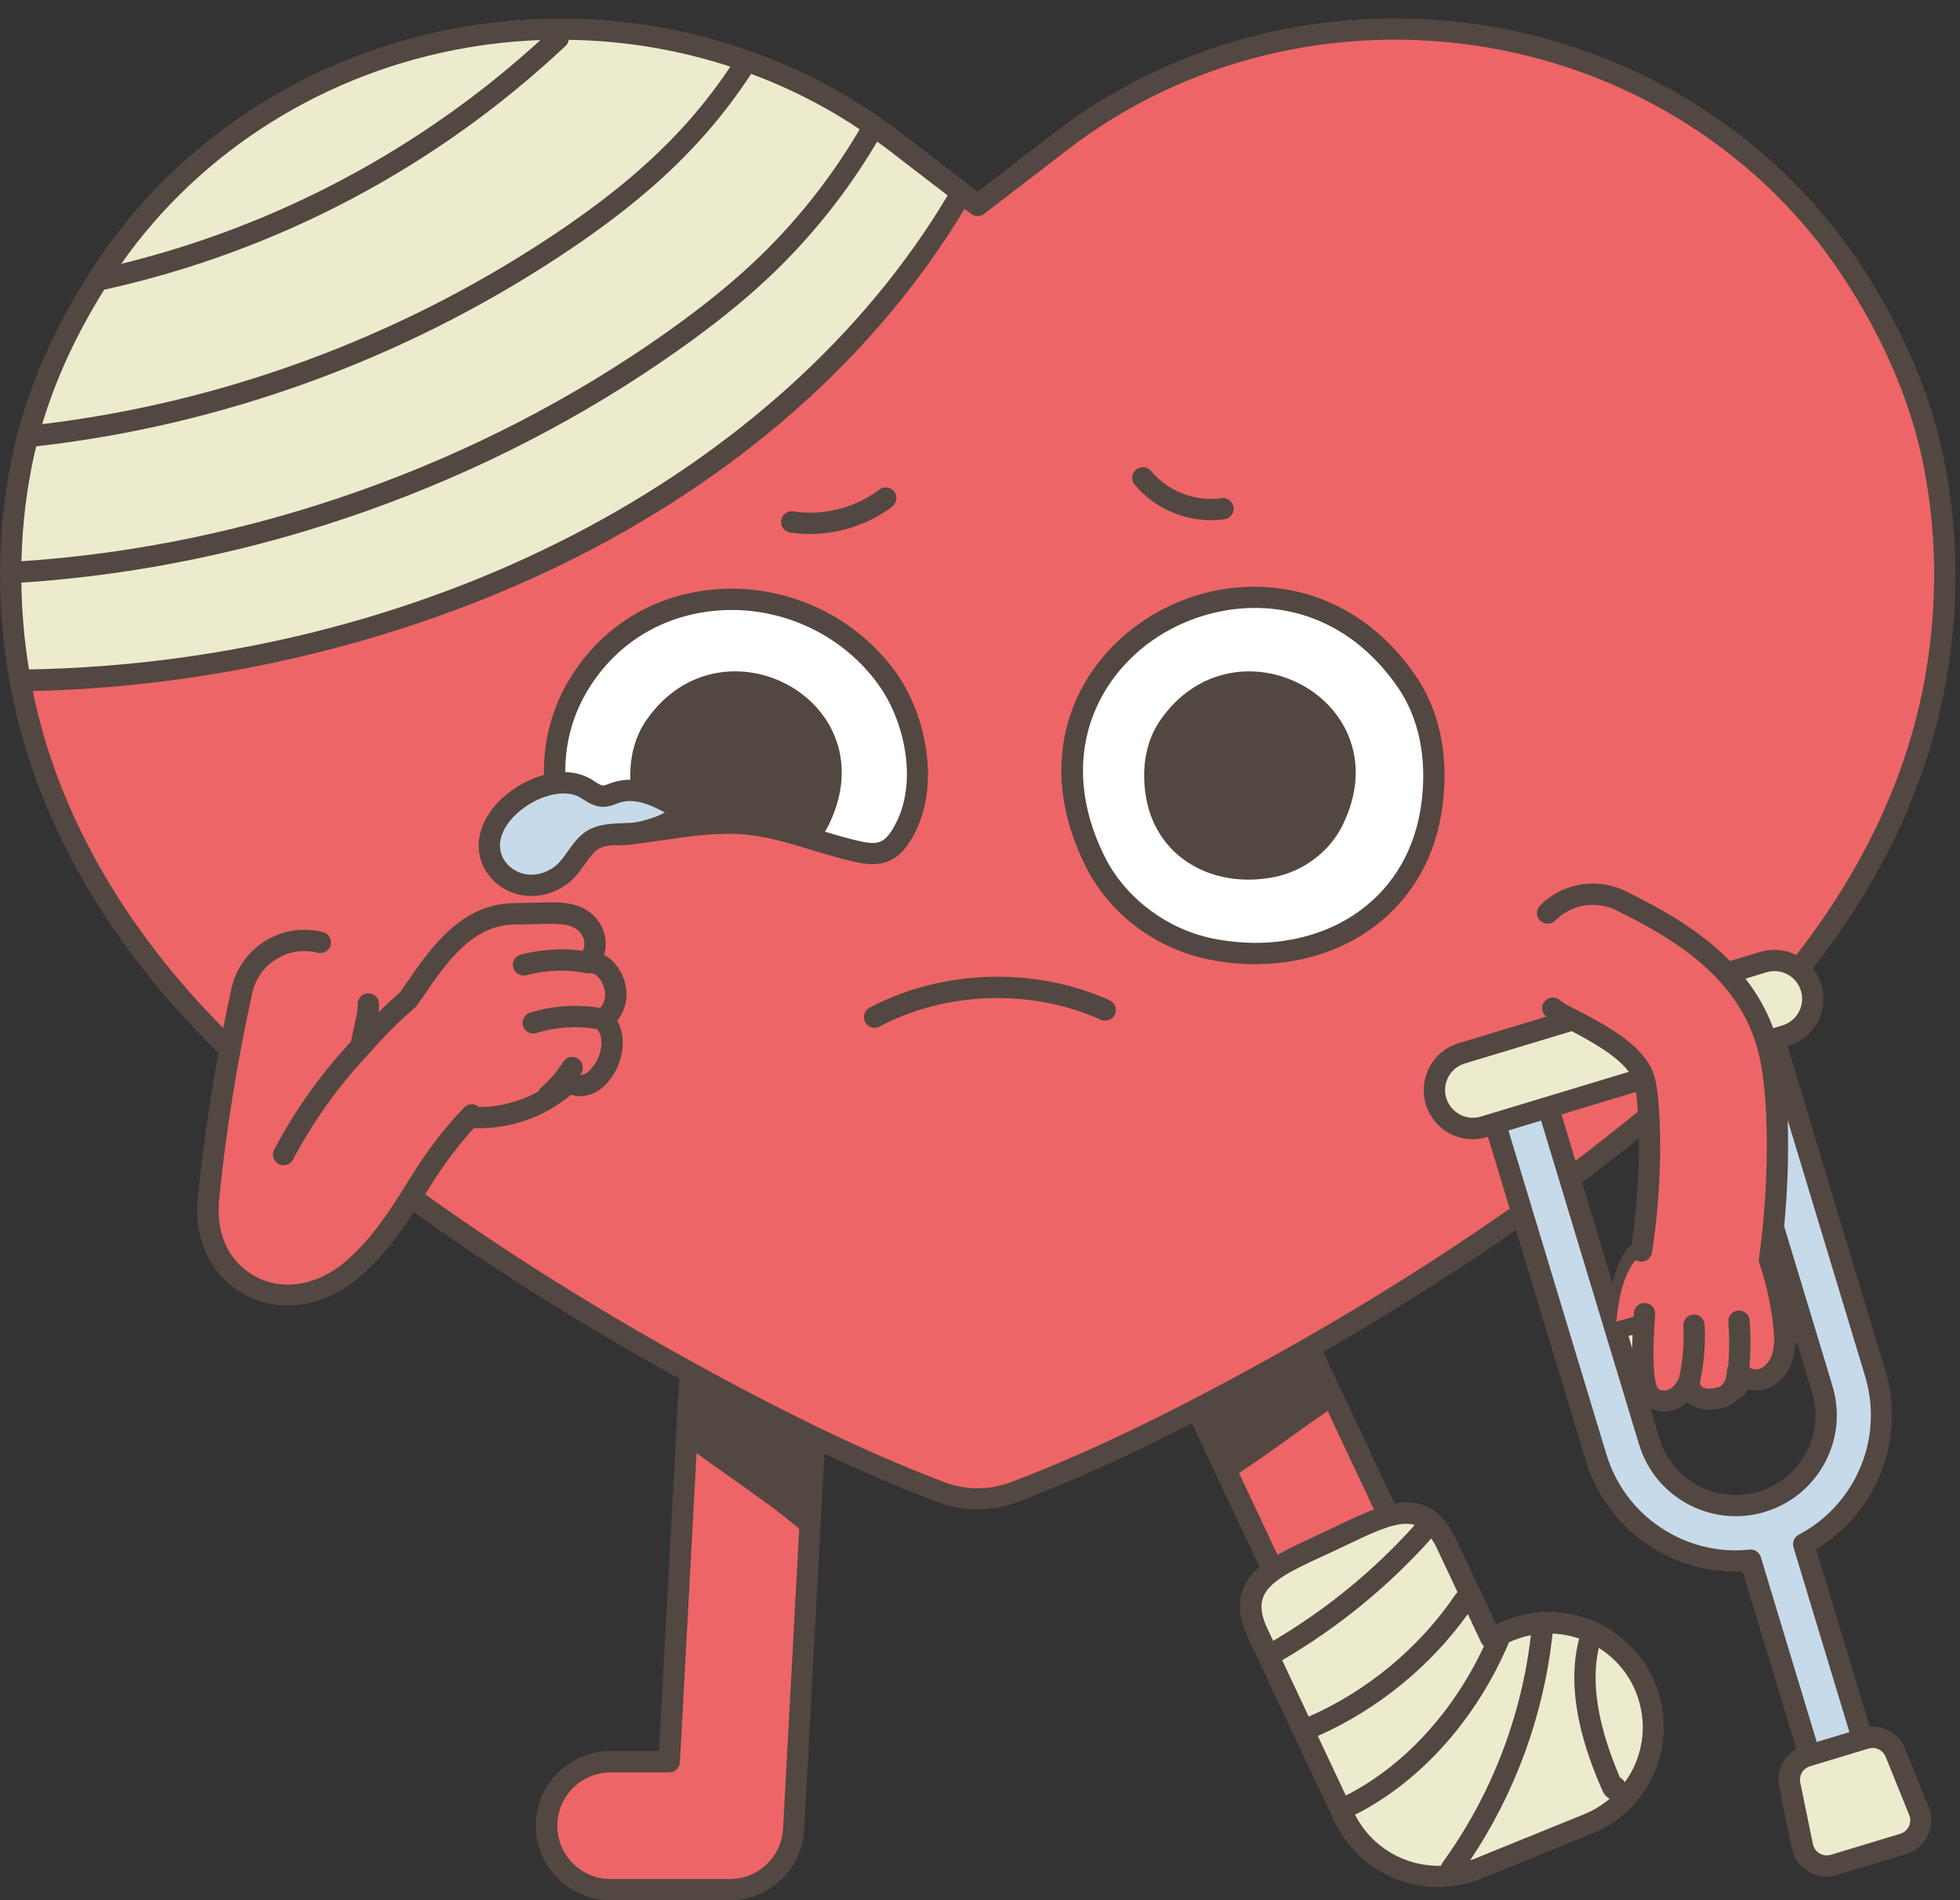
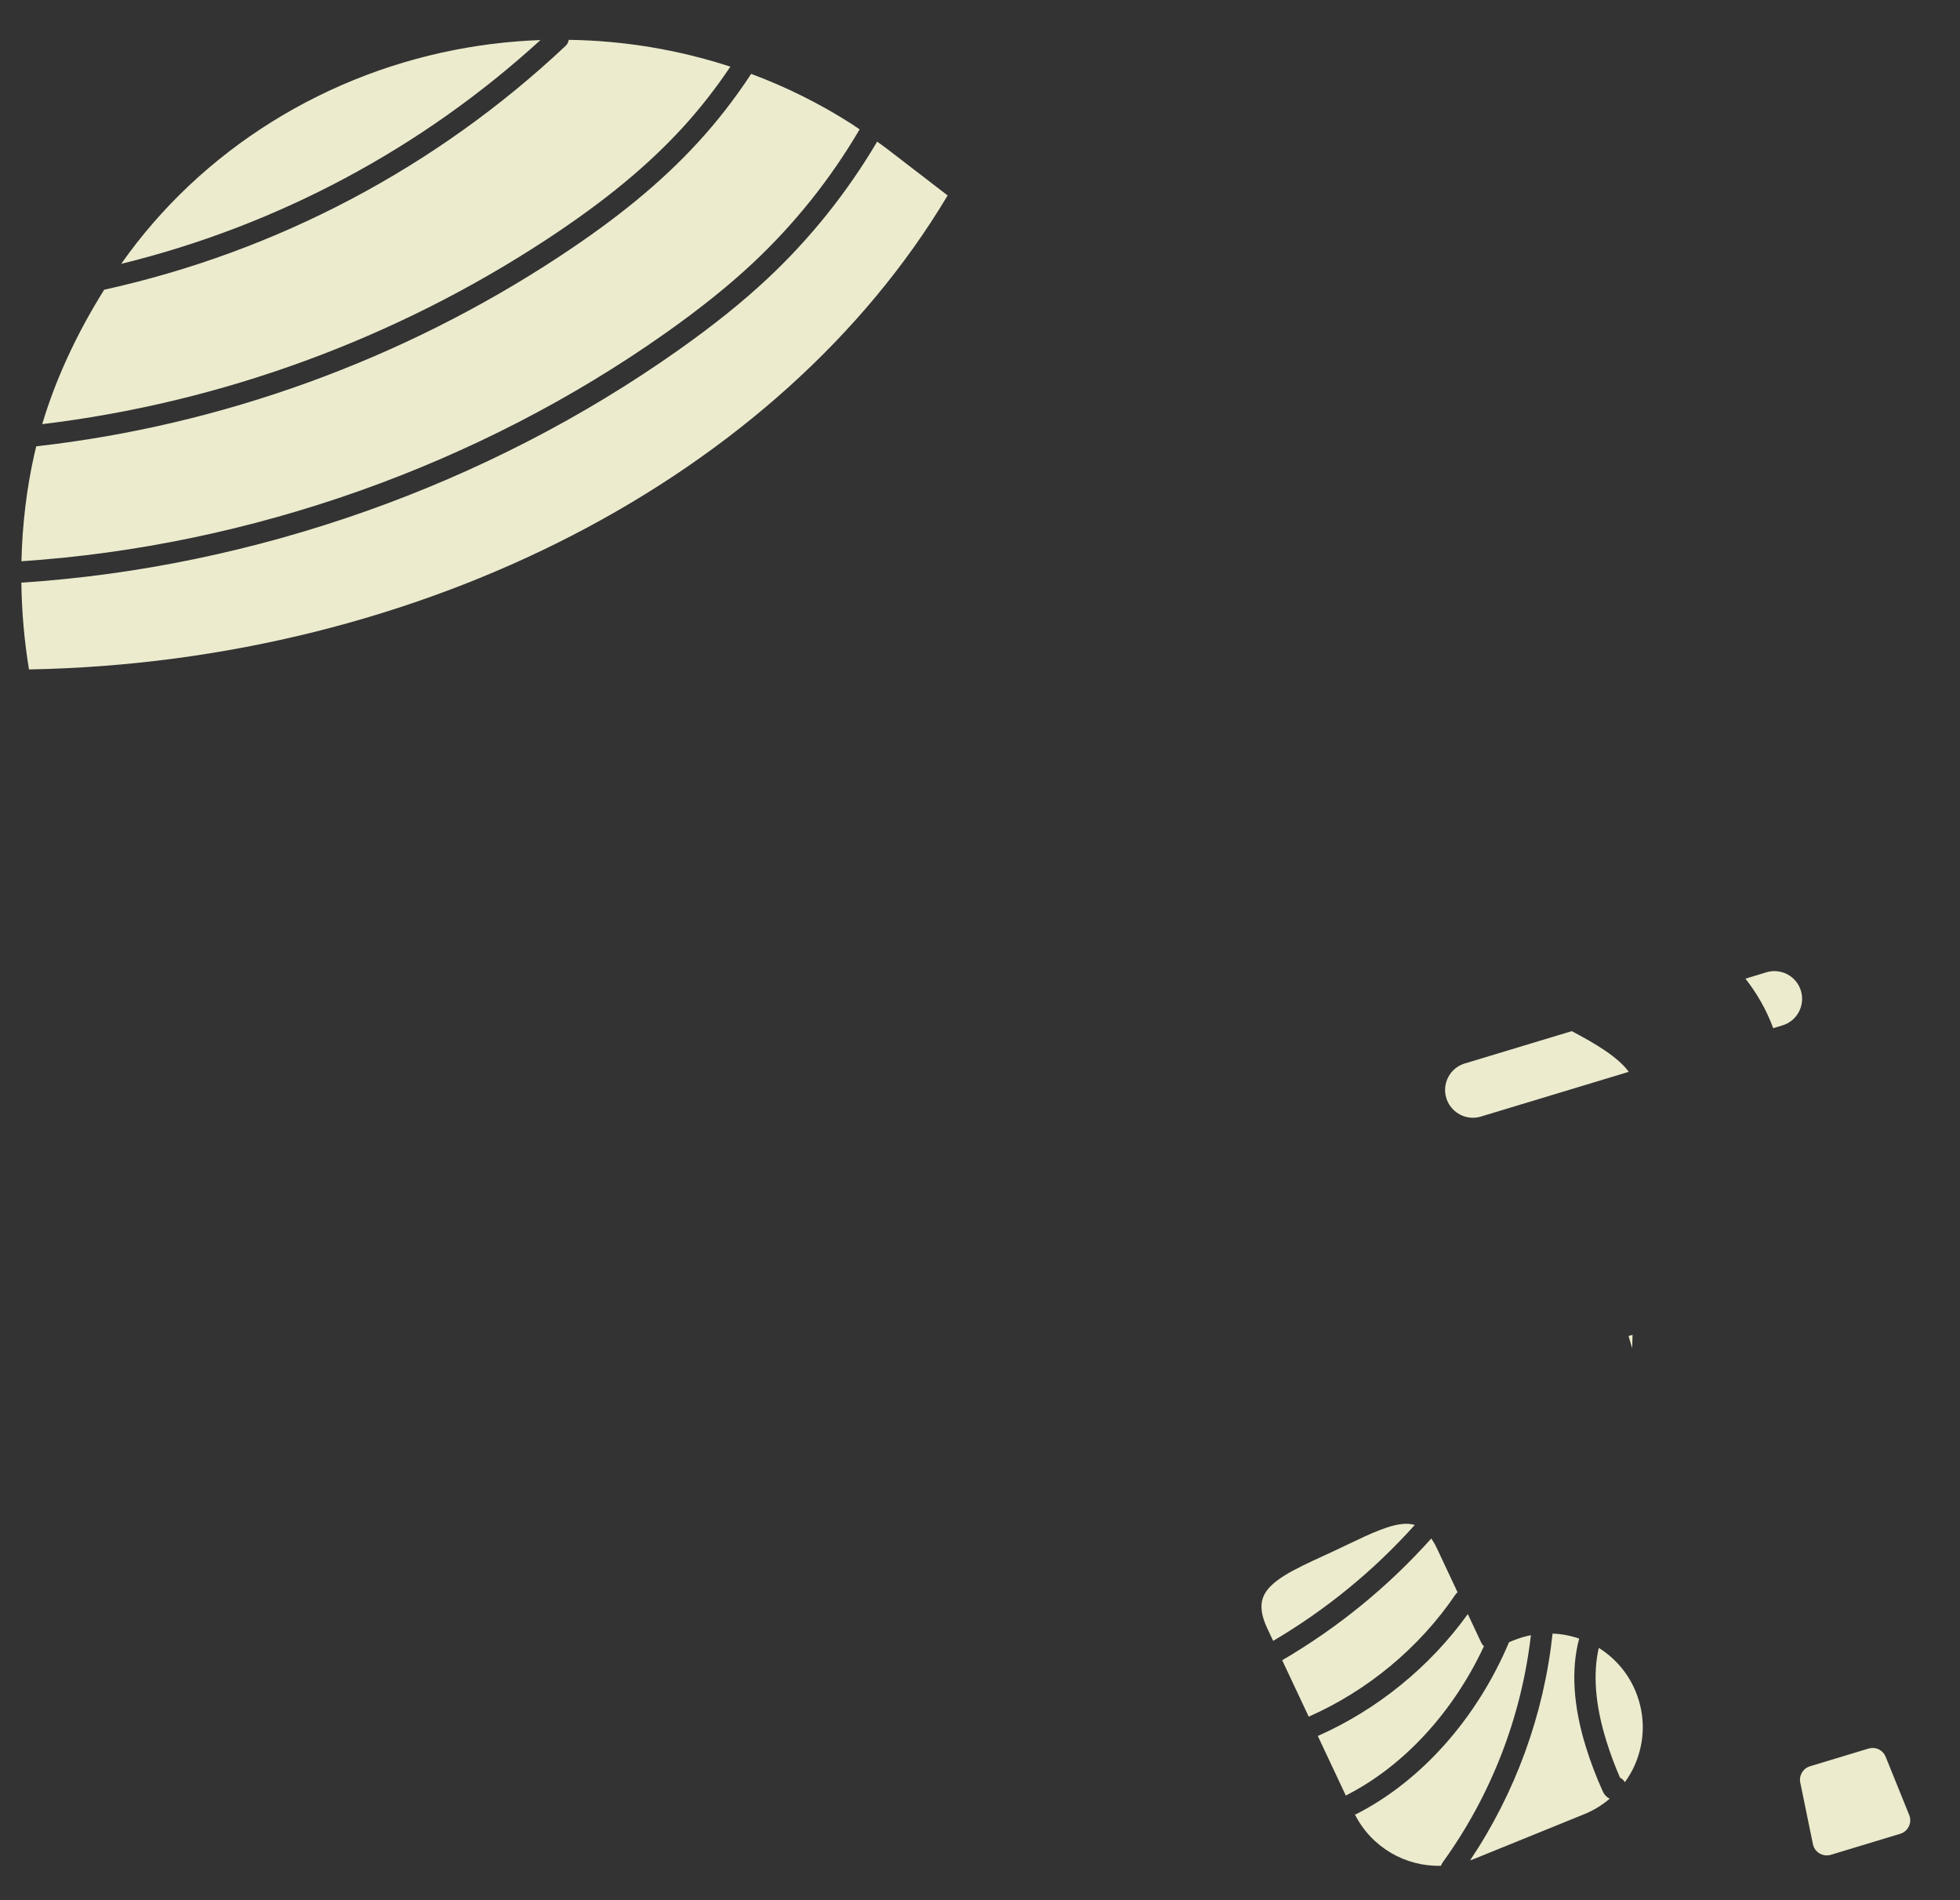
<svg xmlns="http://www.w3.org/2000/svg" height="445.6" preserveAspectRatio="xMidYMid meet" version="1.0" viewBox="0.0 -4.3 459.7 445.6" width="459.7" zoomAndPan="magnify">
  <rect x="0.0" y="-4.3" width="459.7" height="445.6" fill="#333333" stroke="none" />
  <g id="change1_1">
-     <path d="M455.42,101c-3.23-14.34-9.6-28.83-18.94-43.08C417.11,28.38,385.44,7.96,349.6,1.89 c-36.39-6.16-73.65,2.9-102.23,24.86l0.01,0.02c-0.93,0.69-4.32,3.29-18.08,13.86c-0.46-0.35-1-0.77-1.61-1.23 c-0.21-0.16-0.42-0.32-0.64-0.49c0,0,0,0,0,0c-0.57-0.43-1.19-0.91-1.83-1.4c-2.03-1.56-4.34-3.33-6.5-5 c-0.24-0.19-0.48-0.37-0.72-0.55c-1.09-0.83-2.12-1.63-3.03-2.33c-0.83-0.64-1.56-1.2-2.15-1.65c-0.09-0.07-0.18-0.14-0.27-0.2 c-0.37-0.29-0.68-0.52-0.9-0.69c-0.03-0.02-0.06-0.05-0.09-0.07c-0.02-0.02-0.04-0.03-0.06-0.05c-0.01-0.01-0.02-0.01-0.03-0.02 c-0.15-0.12-0.24-0.19-0.25-0.19c-1.89-1.45-3.84-2.83-5.8-4.17c-0.89-0.61-1.77-1.22-2.68-1.8c0,0,0,0,0,0 c-0.17-0.11-0.34-0.22-0.52-0.32c0,0,0,0,0,0c-0.4-0.26-0.82-0.5-1.22-0.75c-1.06-0.66-2.12-1.32-3.19-1.94c0,0,0,0,0,0 c-1.32-0.77-2.65-1.51-3.99-2.23h0c-1.09-0.58-2.19-1.13-3.29-1.68c-0.39-0.19-0.77-0.4-1.16-0.59c0,0,0,0,0,0 c-1.91-0.93-3.85-1.81-5.81-2.65c0,0,0,0,0,0c-0.69-0.29-1.39-0.57-2.09-0.85c-1.48-0.6-2.96-1.17-4.46-1.72 c-0.73-0.26-1.45-0.54-2.18-0.79c0,0,0,0,0,0c-2.51-0.87-5.06-1.64-7.63-2.35c-0.79-0.22-1.57-0.44-2.36-0.65c0,0,0,0,0,0 c-0.33-0.09-0.67-0.17-1-0.26c0,0,0,0,0,0c-1.48-0.37-2.97-0.72-4.46-1.04c-0.26-0.05-0.52-0.1-0.77-0.16c0,0,0,0,0,0 c-1.34-0.28-2.69-0.54-4.05-0.77c0,0,0,0,0,0c-2.8-0.49-5.63-0.88-8.47-1.19c-0.71-0.08-1.42-0.17-2.13-0.23c0,0,0,0,0,0 c-0.2-0.02-0.41-0.04-0.61-0.06c0,0,0,0,0,0c-1.54-0.14-3.08-0.24-4.63-0.32c0,0,0,0,0,0c-0.36-0.02-0.72-0.04-1.08-0.05 c-1.57-0.07-3.15-0.13-4.73-0.14h0c-1.51-0.02-3.03,0-4.54,0.04h0c0,0,0,0,0,0c-0.38,0.01-0.76,0.02-1.13,0.03c0,0,0,0,0,0 c-1.52,0.05-3.04,0.11-4.56,0.21c-1.14,0.07-2.28,0.16-3.42,0.27c-2.28,0.21-4.56,0.47-6.84,0.8c-1.14,0.16-2.28,0.34-3.41,0.53 C73.18,7.96,41.51,28.38,22.15,57.93C12.81,72.17,6.43,86.67,3.2,101c-0.25,1.09-0.48,2.19-0.7,3.3c-0.12,0.59-0.22,1.19-0.33,1.79 c-0.09,0.51-0.19,1.02-0.28,1.53c-0.14,0.81-0.26,1.62-0.38,2.43c-0.05,0.31-0.1,0.61-0.14,0.92c-0.13,0.92-0.25,1.84-0.36,2.77 c-0.02,0.2-0.05,0.4-0.08,0.6c0,0,0,0,0,0c-0.02,0.2-0.04,0.4-0.06,0.6c-0.09,0.82-0.18,1.64-0.26,2.47 c-0.01,0.11-0.02,0.22-0.03,0.32c0,0,0,0,0,0c0,0,0,0,0,0c-0.04,0.44-0.07,0.89-0.11,1.33c-0.05,0.63-0.11,1.26-0.15,1.89 c0,0.06-0.01,0.13-0.01,0.19c0,0,0,0,0,0c-0.03,0.38-0.04,0.77-0.06,1.15c-0.04,0.74-0.09,1.47-0.12,2.21c0,0.02,0,0.04,0,0.06 c-0.06,1.31-0.09,2.62-0.11,3.93c0,0.06,0,0.12,0,0.17c0,0,0,0,0,0c0,0.35,0,0.71,0,1.06c0,0,0,0.01,0,0.01c0,0.08,0,0.16,0,0.24 c0,0.87,0,1.74,0.01,2.61c0,0.04,0,0.08,0,0.12c0,0,0,0,0,0c0.01,0.35,0.01,0.7,0.02,1.05c0,0,0,0,0,0c0,0.02,0,0.03,0,0.05 c0.02,0.69,0.05,1.38,0.07,2.06c0.01,0.26,0.02,0.52,0.03,0.78c0,0.07,0,0.14,0.01,0.21c0.01,0.32,0.03,0.64,0.04,0.97c0,0,0,0,0,0 c0,0.01,0,0.02,0,0.03c0.07,1.33,0.15,2.65,0.26,3.98c0,0,0,0.01,0,0.01c0,0,0,0,0,0c0.09,1.13,0.2,2.26,0.31,3.39 c0,0.03,0,0.05,0.01,0.08c0.12,1.12,0.25,2.25,0.4,3.37c0,0.03,0.01,0.06,0.01,0.09c0.14,1.1,0.3,2.21,0.47,3.31c0,0,0,0.01,0,0.01 c0,0.02,0.01,0.03,0.01,0.05c0,0.03,0.01,0.06,0.01,0.09c0.09,0.59,0.2,1.18,0.3,1.77c0.08,0.5,0.16,0.99,0.25,1.49c0,0,0,0,0,0.01 c0.01,0.05,0.02,0.11,0.03,0.16c0,0,0,0,0,0c0.02,0.12,0.04,0.24,0.06,0.36c0.41,2.25,0.89,4.49,1.42,6.72 c0.05,0.22,0.11,0.44,0.16,0.66c0,0,0,0,0,0c0.15,0.61,0.3,1.22,0.45,1.83c0,0,0,0,0,0c0.11,0.44,0.23,0.87,0.34,1.31c0,0,0,0,0,0 c0.49,1.82,1.01,3.63,1.57,5.44c0.07,0.24,0.15,0.48,0.22,0.72c0,0,0,0,0,0c0.55,1.74,1.14,3.47,1.76,5.2 c0.1,0.29,0.2,0.58,0.31,0.87c0,0,0,0,0,0c0.2,0.54,0.41,1.08,0.61,1.62c0,0,0,0,0,0.01c0.16,0.42,0.32,0.85,0.48,1.27 c0.99,2.52,2.05,5.02,3.19,7.51c0.01,0.01,0.01,0.03,0.02,0.04c0,0,0,0,0,0c0.19,0.42,0.38,0.85,0.58,1.27c0,0,0,0,0,0 c0.2,0.43,0.41,0.85,0.61,1.28c0.26,0.54,0.52,1.08,0.78,1.62v0c0.28,0.58,0.57,1.15,0.87,1.73c0,0,0,0,0,0 c0.78,1.53,1.59,3.06,2.43,4.58c0.23,0.41,0.45,0.82,0.68,1.24c0,0,0,0,0,0c0.18,0.32,0.36,0.63,0.54,0.95c0,0,0,0,0,0 c0.37,0.64,0.74,1.29,1.12,1.93c0,0,0,0,0,0c0.32,0.55,0.65,1.09,0.98,1.63c0.25,0.41,0.49,0.82,0.74,1.23c0,0,0,0,0,0 c2.17,3.51,4.49,6.99,6.97,10.41c0,0,0,0,0,0c0,0,0,0,0,0.01c0.07,0.1,0.14,0.2,0.22,0.3c0,0,0,0,0,0c0.54,0.75,1.1,1.5,1.65,2.24 c0,0,0,0,0,0c0.92,1.23,1.86,2.44,2.81,3.66c0.43,0.55,0.86,1.1,1.31,1.64c0,0,0,0,0,0c0.15,0.19,0.3,0.37,0.45,0.56 c0.57,0.7,1.15,1.4,1.73,2.1c0,0,0,0,0,0c0.07,0.08,0.14,0.16,0.2,0.24c0,0,0,0,0,0s0,0,0,0c0.96,1.14,1.94,2.27,2.93,3.4 c0.2,0.22,0.39,0.45,0.59,0.67c1.01,1.14,2.03,2.27,3.08,3.4c0,0,0,0,0,0c1.02,1.09,2.05,2.18,3.1,3.26 c0.26,0.26,0.51,0.53,0.77,0.79c1.06,1.08,2.13,2.16,3.23,3.23c0,0,0,0,0,0c-0.03,0.18-0.06,0.35-0.09,0.53 c-1.52,8.36-2.8,16.77-3.82,25.18c0,0,0,0,0,0c-0.31,2.54-0.6,5.07-0.86,7.6c-0.86,8.39,1.31,15.14,6.46,20.07 c4.01,3.84,9.05,5.86,14.58,5.86c5.89,0,11.9-2.39,16.92-6.74c0.61-0.52,1.19-1.06,1.76-1.6l0,0c0.76-0.72,1.49-1.46,2.19-2.2l0,0 c0.47-0.5,0.93-1.01,1.38-1.53c0,0,0,0,0,0c0.09-0.1,0.17-0.2,0.26-0.3c0,0,0,0,0,0c0.49-0.56,0.96-1.13,1.42-1.7l0,0 c0.39-0.48,0.76-0.96,1.13-1.45c0.14-0.18,0.28-0.36,0.42-0.54c0,0,0,0,0,0c0.02-0.02,0.04-0.05,0.06-0.07c0,0,0,0,0,0 c0.45-0.61,0.89-1.21,1.32-1.82c0,0,0,0,0,0c0.94-1.33,1.83-2.66,2.67-3.97c14.03,10.05,29.09,19.81,45.09,29.26 c0.2,0.12,0.4,0.24,0.61,0.36c5.41,3.19,10.93,6.34,16.56,9.45l-0.67,12.45l-4.04,74.86h-11.39c-9.65,0-17.5,7.85-17.5,17.5 s7.85,17.5,17.5,17.5h27.97c9.3,0,16.97-7.27,17.47-16.56l3.86-71.57l0.89-16.57c1.54,0.73,3.05,1.43,4.55,2.12 c0.37,0.17,0.73,0.34,1.1,0.5c4.1,1.86,8.1,3.6,12.03,5.22c0.55,0.23,1.1,0.45,1.65,0.67c0,0,0,0,0.01,0 c0.89,0.36,1.79,0.72,2.67,1.07c0.16,0.06,0.31,0.12,0.47,0.19c0,0,0,0,0,0c1.3,0.51,2.59,1.01,3.87,1.5 c3.08,1.17,6.32,1.75,9.55,1.75c3.24,0,6.47-0.58,9.55-1.75c1.67-0.63,3.35-1.29,5.03-1.96c0,0,0,0,0,0 c0.65-0.26,1.31-0.53,1.96-0.8c1.01-0.41,2.02-0.82,3.04-1.25c0,0,0,0,0,0c0.2-0.08,0.41-0.17,0.61-0.26 c1.41-0.59,2.83-1.19,4.26-1.82c0,0,0,0,0,0c0.01-0.01,0.03-0.01,0.04-0.02c3.06-1.33,6.17-2.74,9.35-4.22 c0.01,0,0.02-0.01,0.03-0.01c0,0,0,0,0,0c0.18-0.09,0.36-0.17,0.55-0.25c0,0,0,0,0,0c1.51-0.71,3.03-1.43,4.57-2.17 c0.42-0.2,0.84-0.41,1.26-0.61c1.47-0.71,2.95-1.44,4.45-2.19c0,0,0,0,0,0c1.84-0.91,3.7-1.86,5.59-2.83l5.51,11.72l10.32,21.95 c-0.62,0.54-1.18,1.11-1.69,1.71c-0.22,0.26-0.45,0.51-0.65,0.77c0,0,0,0,0,0c-0.01,0.02-0.03,0.04-0.04,0.06c0,0,0,0,0,0 c-0.28,0.38-0.53,0.78-0.76,1.19c0,0,0,0,0,0c-0.06,0.1-0.12,0.21-0.17,0.32c0,0,0,0,0,0c-0.23,0.44-0.45,0.89-0.62,1.37 c-1.18,3.23-0.79,6.85,1.18,11.05l20.25,43.07c4.58,9.74,14.27,15.52,24.45,15.52c3.39,0,6.82-0.64,10.14-1.99l25.91-10.52 c6.68-2.71,11.91-7.86,14.72-14.51s2.86-13.98,0.15-20.66c-0.3-0.74-0.63-1.45-0.99-2.15c0,0,0,0,0,0 c-0.16-0.31-0.34-0.61-0.51-0.92c-0.23-0.4-0.45-0.81-0.69-1.2c0,0,0,0,0,0c-0.32-0.5-0.66-0.98-1.01-1.46 c-0.13-0.18-0.26-0.38-0.4-0.56c0,0,0,0,0,0c-0.06-0.08-0.12-0.16-0.19-0.24c0,0,0,0,0,0c-0.38-0.49-0.79-0.96-1.21-1.42 c-0.5-0.55-1.02-1.07-1.56-1.58c-0.14-0.13-0.27-0.28-0.42-0.41c0,0,0,0,0,0c-0.46-0.41-0.95-0.8-1.44-1.18 c-0.17-0.13-0.33-0.28-0.5-0.4c0,0,0,0,0,0c-0.68-0.5-1.38-0.97-2.11-1.41c-0.69-0.42-1.41-0.81-2.15-1.17 c-0.23-0.21-0.5-0.38-0.81-0.49c-0.18-0.06-0.35-0.1-0.53-0.13c-0.51-0.22-1.03-0.41-1.55-0.59c-0.15-0.05-0.3-0.1-0.45-0.15 c-0.4-0.13-0.81-0.26-1.21-0.37c-0.13-0.04-0.27-0.08-0.4-0.11c-0.52-0.14-1.05-0.26-1.58-0.37c-0.1-0.02-0.19-0.03-0.29-0.05 c-0.44-0.08-0.88-0.16-1.33-0.22c-0.16-0.02-0.32-0.04-0.47-0.06c-0.44-0.05-0.89-0.1-1.34-0.13c-0.1-0.01-0.19-0.02-0.29-0.02 c-0.54-0.03-1.07-0.05-1.61-0.05c-0.14,0-0.27,0.01-0.41,0.01c-0.42,0.01-0.83,0.02-1.25,0.05c-0.15,0.01-0.31,0.02-0.46,0.03 c-1.15,0.09-2.3,0.26-3.43,0.5c-0.12,0.03-0.24,0.05-0.36,0.08c-0.64,0.15-1.27,0.31-1.9,0.5c-0.02,0.01-0.03,0.01-0.05,0.02 c0,0,0,0,0,0c-0.38,0.12-0.76,0.24-1.13,0.37c-0.38,0.13-0.76,0.28-1.14,0.43l-2.21,0.9l-9.36-19.92c-2-4.25-4.54-6.88-7.78-8.04 c-0.71-0.25-1.43-0.42-2.17-0.52c-0.05-0.01-0.09-0.02-0.14-0.02c0,0,0,0,0,0c-0.36-0.05-0.73-0.08-1.1-0.09c-0.05,0-0.1,0-0.16,0 c0,0,0,0,0,0c-0.23-0.01-0.47-0.01-0.7,0c0,0,0,0,0,0c-0.04,0-0.09,0-0.14,0.01c-0.75,0.03-1.51,0.11-2.28,0.24l-12.44-26.46 l-4.26-9.05c2.24-1.29,4.46-2.59,6.66-3.89c0,0,0,0,0,0c0.15-0.09,0.3-0.18,0.45-0.27c2.09-1.24,4.16-2.48,6.22-3.73c0,0,0,0,0,0 c0.08-0.05,0.16-0.1,0.24-0.15c6.82-4.15,13.46-8.36,19.91-12.62c0,0,0.01-0.01,0.01-0.01c0,0,0,0,0.01,0 c0.4-0.27,0.81-0.53,1.22-0.8c0,0,0,0,0,0c1.35-0.9,2.69-1.8,4.02-2.7c0.58-0.39,1.17-0.79,1.74-1.18c0,0,0,0,0,0 c1.03-0.7,2.04-1.4,3.06-2.11c0.55-0.38,1.12-0.76,1.67-1.15l16.35,54.04c2.84,9.38,9.16,17.1,17.8,21.73 c5.33,2.85,11.31,4.36,17.28,4.36c0.56,0,1.13-0.02,1.73-0.05l12.59,41.62c-0.22,0.12-0.43,0.26-0.63,0.4 c-0.06,0.04-0.11,0.08-0.17,0.12c-0.15,0.11-0.29,0.22-0.43,0.33c-0.06,0.05-0.11,0.09-0.16,0.14c-0.14,0.13-0.28,0.26-0.42,0.39 c-0.04,0.04-0.08,0.08-0.12,0.12c-0.35,0.37-0.67,0.77-0.95,1.2c0,0,0,0,0,0c-0.03,0.05-0.06,0.1-0.09,0.16 c-0.16,0.26-0.3,0.52-0.43,0.79c-0.01,0.03-0.03,0.05-0.04,0.08l0,0c-0.19,0.4-0.34,0.82-0.46,1.24v0 c-0.01,0.02-0.01,0.04-0.01,0.06c-0.06,0.21-0.11,0.42-0.15,0.64c0,0,0,0,0,0c-0.01,0.08-0.02,0.15-0.04,0.23 c-0.03,0.16-0.05,0.33-0.06,0.49c0,0,0,0,0,0c-0.01,0.1-0.02,0.21-0.02,0.31c0,0,0,0,0,0c-0.04,0.72,0,1.46,0.16,2.2l2.96,14.4 c0.47,2.28,1.89,4.28,3.89,5.47c1.3,0.77,2.77,1.17,4.26,1.17c0.81,0,1.62-0.12,2.4-0.36l16.26-4.92c2.23-0.67,4.09-2.27,5.09-4.37 c1.01-2.1,1.08-4.55,0.21-6.71l-5.51-13.62c-0.16-0.39-0.35-0.76-0.55-1.11l0,0c-0.03-0.06-0.06-0.11-0.1-0.17c0,0,0,0,0,0 c-0.21-0.33-0.43-0.65-0.68-0.94l0,0c-0.04-0.05-0.09-0.1-0.13-0.15c0,0,0,0,0,0c-0.15-0.17-0.31-0.31-0.47-0.47 c-0.76-0.74-1.63-1.34-2.6-1.73c0,0,0,0,0,0c-0.34-0.14-0.69-0.25-1.05-0.35c-0.12-0.03-0.25-0.06-0.38-0.08 c-0.27-0.06-0.54-0.1-0.81-0.13c-0.12-0.01-0.24-0.03-0.36-0.04c-0.39-0.03-0.78-0.03-1.18-0.01c0,0,0,0,0,0l-12.59-41.61 c5.66-3.39,10.28-8.24,13.43-14.13v0c4.63-8.64,5.61-18.57,2.77-27.95l-6.09-20.13c0,0,0,0,0,0c0,0,0-0.01,0-0.01c0,0,0-0.01,0-0.01 L419.26,241l0.24-0.07c2.94-0.89,5.36-2.87,6.81-5.58s1.76-5.82,0.87-8.76c-0.11-0.36-0.23-0.7-0.37-1.04v0 c-0.12-0.29-0.26-0.57-0.4-0.85c0,0,0-0.01,0-0.01c-0.02-0.04-0.03-0.08-0.05-0.11l0,0c-0.01-0.01-0.01-0.02-0.02-0.03 c-0.3-0.56-0.64-1.09-1.02-1.59c-0.04-0.06-0.08-0.12-0.12-0.17c0,0,0,0,0,0c0.91-1.16,1.8-2.34,2.67-3.51 c0.27-0.36,0.53-0.72,0.8-1.08c0.63-0.85,1.24-1.71,1.85-2.57c0.27-0.38,0.53-0.75,0.8-1.13c0.81-1.17,1.61-2.34,2.39-3.52 c0,0,0,0,0,0c0.03-0.05,0.06-0.09,0.09-0.14c0.76-1.16,1.5-2.32,2.23-3.49c0.26-0.42,0.52-0.84,0.78-1.27 c0.49-0.8,0.98-1.61,1.45-2.42c0.26-0.45,0.53-0.89,0.79-1.34c0.65-1.14,1.3-2.28,1.92-3.42c0.07-0.14,0.15-0.27,0.22-0.41 c0,0,0,0,0,0c0,0,0,0,0-0.01c1.42-2.63,2.75-5.27,4-7.94c0.02-0.04,0.04-0.07,0.05-0.11c0,0,0,0,0,0c0.03-0.07,0.07-0.15,0.1-0.22 c0,0,0,0,0,0c0.57-1.22,1.12-2.44,1.65-3.67c0,0,0,0,0,0c0.1-0.23,0.2-0.47,0.3-0.7c0,0,0,0,0,0c0.54-1.26,1.06-2.53,1.56-3.8 c0,0,0,0,0,0c0.25-0.64,0.49-1.29,0.73-1.93c0.28-0.74,0.57-1.47,0.83-2.21c0,0,0,0,0,0c0.59-1.64,1.15-3.28,1.67-4.93c0,0,0,0,0,0 c0.39-1.23,0.77-2.45,1.12-3.69c0,0,0,0,0,0c0.02-0.08,0.05-0.16,0.07-0.24c0,0,0,0,0,0c0.34-1.18,0.65-2.37,0.96-3.55 c0.12-0.47,0.24-0.95,0.36-1.42c0,0,0,0,0,0c0.25-0.99,0.48-1.99,0.7-2.98v0c0.08-0.38,0.17-0.75,0.25-1.13c0,0,0,0,0,0 c0.28-1.31,0.55-2.62,0.79-3.93C459.69,137.58,459.38,118.56,455.42,101z M420.91,312.41C420.91,312.41,420.91,312.41,420.91,312.41 c0.03-0.23,0.06-0.46,0.08-0.68c0,0,0,0,0,0c0.03-0.33,0.06-0.65,0.07-0.98l0.45-0.14l3.49,11.53c1.45,4.78,0.94,9.84-1.42,14.24 c-2.36,4.4-6.29,7.62-11.07,9.07c-4.78,1.45-9.84,0.94-14.24-1.42c-4.4-2.36-7.62-6.29-9.07-11.07l-2.1-6.95 c0.23,0.11,0.47,0.21,0.72,0.29c0,0,0,0,0,0c0.21,0.07,0.43,0.13,0.65,0.19c0.03,0.01,0.06,0.02,0.09,0.02h0 c0.04,0.01,0.09,0.02,0.13,0.03c0,0,0,0,0,0c0.21,0.05,0.42,0.08,0.63,0.11c0,0,0,0,0,0c0.06,0.01,0.11,0.02,0.17,0.02c0,0,0,0,0,0 c0.26,0.03,0.52,0.04,0.79,0.04c1.06,0,2.13-0.22,3.14-0.67c0.83-0.37,1.61-0.9,2.33-1.56c0.44,0.4,0.94,0.75,1.5,1.02 c1.78,0.87,3.92,1.03,6.36,0.45c0.72-0.17,1.67-0.44,2.59-1.02c0.28-0.18,0.54-0.38,0.78-0.59c0.03-0.03,0.07-0.06,0.1-0.08 c0,0,0,0,0,0c0.25-0.22,0.47-0.45,0.68-0.69c0.26-0.05,0.5-0.14,0.73-0.27h0c0.05-0.03,0.09-0.06,0.14-0.09 c0.07-0.05,0.15-0.1,0.22-0.15c0.05-0.04,0.09-0.08,0.14-0.12c0,0,0,0,0,0c0.05-0.05,0.1-0.1,0.15-0.15c0,0,0,0,0,0 c0.02-0.02,0.04-0.04,0.06-0.07c0.08-0.1,0.16-0.2,0.22-0.31c0.02-0.03,0.04-0.07,0.06-0.1c0,0,0,0,0,0 c0.13-0.24,0.23-0.51,0.27-0.8c0-0.01,0-0.01,0-0.02c0.41,0.11,0.84,0.19,1.27,0.24c0,0,0,0,0,0c0.14,0.01,0.28,0.01,0.42,0.01 c0.29,0.02,0.58,0.03,0.88,0.02c0,0,0,0,0,0c0.38-0.02,0.76-0.07,1.14-0.15c0,0,0,0,0,0c0.04-0.01,0.09-0.02,0.13-0.03 c0.39-0.09,0.78-0.2,1.15-0.35c2.74-1.1,4.91-3.72,5.81-7C420.7,313.63,420.82,313.02,420.91,312.41z M378.54,295.34 C378.54,295.34,378.54,295.34,378.54,295.34c-0.12,0.42-0.23,0.84-0.33,1.27l-7.15-23.63c2.28-1.71,4.54-3.43,6.76-5.16l0,0 c2.21-1.72,4.4-3.45,6.55-5.18c0.01,0.95,0.01,1.91,0,2.89c0,0.09,0,0.18,0,0.27c0,0,0,0.01,0,0.01c-0.02,1.99-0.08,4.03-0.18,6.08 c0,0.07-0.01,0.13-0.01,0.2c0,0,0,0.01,0,0.01c-0.06,1.2-0.13,2.41-0.22,3.61c-0.03,0.36-0.05,0.72-0.08,1.07 c-0.07,0.86-0.14,1.71-0.22,2.56c-0.04,0.41-0.08,0.81-0.12,1.22c-0.08,0.83-0.17,1.66-0.27,2.47c-0.04,0.36-0.08,0.72-0.13,1.08 c-0.14,1.15-0.3,2.28-0.46,3.37v0c0,0,0,0,0,0s0,0,0,0c-0.31,0.28-0.6,0.6-0.88,0.93c-0.09,0.1-0.16,0.21-0.25,0.32 c-0.19,0.25-0.38,0.51-0.56,0.79c-0.08,0.13-0.16,0.26-0.24,0.39c-0.18,0.29-0.34,0.6-0.51,0.91c-0.06,0.12-0.13,0.24-0.18,0.36 c-0.21,0.44-0.42,0.89-0.61,1.36c0,0,0,0,0,0c0,0,0,0,0,0c-0.01,0.03-0.03,0.06-0.04,0.1c0,0,0,0,0,0c0,0,0,0.01,0,0.01 C379.09,293.53,378.8,294.42,378.54,295.34z" fill="#534741" />
-   </g>
+     </g>
  <g id="change2_1">
    <path d="M377.54,417.49c-1.77,1.5-3.76,2.74-5.97,3.63l-25.91,10.52c-0.28,0.11-0.57,0.2-0.86,0.3 c10.64-15.86,17.3-34.15,19.34-53.17c2.11,0.08,4.21,0.47,6.24,1.17c-1.94,7.26-1.41,15.84,1.62,25.55 c1.08,3.48,2.4,6.93,3.91,10.26C376.32,416.65,376.92,417.19,377.54,417.49z M355.02,380.35l-1.09,0.44 c-7.51,17.81-20.52,32.48-35.75,40.27c-0.13,0.06-0.26,0.1-0.39,0.14c3.93,7.75,11.9,12.24,20.18,12.02 c0.08-0.25,0.19-0.5,0.35-0.73c11.37-15.69,18.52-34.11,20.74-53.35C357.69,379.42,356.34,379.82,355.02,380.35z M348.05,381.72 c-0.26-0.22-0.48-0.5-0.64-0.83l-3.15-6.7c-8.88,12.37-21.26,22.44-35.18,28.59l6.58,13.99c0.08-0.05,0.15-0.11,0.23-0.15 C329.28,409.77,340.86,397.16,348.05,381.72z M374.98,382.12c-1.42,6.15-0.82,13.49,1.79,21.87c0.9,2.9,1.97,5.77,3.19,8.56 c0.48,0.24,0.87,0.61,1.14,1.07c0.96-1.33,1.8-2.77,2.45-4.33c2.29-5.41,2.33-11.39,0.12-16.84 C381.92,388.13,378.88,384.56,374.98,382.12z M341.38,369.59c0.14-0.2,0.3-0.36,0.48-0.51l-4.82-10.25 c-0.42-0.9-0.87-1.68-1.34-2.37c-10.12,11.31-21.88,20.9-34.97,28.56l6.22,13.23C320.74,392.18,332.94,382.05,341.38,369.59z M331.82,353.3c-0.61-0.18-1.26-0.28-1.95-0.28c-3.63,0-8.38,2.27-13.72,4.83c-0.97,0.46-1.96,0.94-2.97,1.41 c-0.98,0.46-1.96,0.91-2.92,1.35c-6.77,3.12-12.62,5.81-14.04,9.73c-0.7,1.92-0.37,4.28,1.01,7.21l1.38,2.93 C311.02,373.16,322.19,364.03,331.82,353.3z M208.2,30.72c-0.81-0.62-1.64-1.21-2.47-1.81c-7.02,11.88-15.65,22.69-25.73,32.13 c-5.82,5.45-12.64,10.93-20.86,16.74c-44.74,31.65-99.43,50.99-154.13,54.55c0.09,6.78,0.68,13.6,1.79,20.35 c91.93-1.68,176.05-45.09,215.46-111.15C211.43,33.2,208.86,31.22,208.2,30.72L208.2,30.72z M159.96,25.78 c4.13-4.49,7.92-9.35,11.34-14.45c-12.15-3.97-24.94-6.1-37.9-6.29c-0.09,0.52-0.33,1.02-0.74,1.41 C102.41,34.93,65,54.69,24.43,63.64C17.9,74.1,13.03,84.67,9.9,95.16c41.98-5.04,82.9-20.03,118.5-43.44 C141.7,42.97,151.72,34.73,159.96,25.78z M176.58,57.38c9.82-9.2,18.23-19.75,25.04-31.35c-0.62-0.41-1.22-0.84-1.84-1.24 c-7.43-4.76-15.35-8.69-23.6-11.77c-3.74,5.71-7.94,11.14-12.54,16.13c-8.52,9.27-18.84,17.76-32.49,26.73 C94.34,80.1,51.94,95.47,8.5,100.36c-0.14,0.58-0.29,1.16-0.42,1.74c-1.84,8.14-2.85,16.62-3.05,25.21 c53.68-3.56,107.32-22.56,151.23-53.62C164.28,68.01,170.93,62.68,176.58,57.38z M115.26,6.02c-1.8,0.23-3.61,0.49-5.41,0.8 c-33.2,5.62-62.66,24.04-81.42,50.75c36.64-8.98,70.46-27.02,98.33-52.48C122.94,5.23,119.1,5.54,115.26,6.02z M382.81,311.83 c0.01-0.96,0.04-2,0.09-3.12l-0.94,0.29L382.81,311.83z M447.78,421.3l-5.51-13.63c-0.52-1.29-1.75-2.08-3.06-2.08 c-0.32,0-0.65,0.05-0.97,0.14l-13.71,4.15c-1.65,0.5-2.64,2.15-2.29,3.85l2.96,14.4c0.19,0.92,0.74,1.7,1.55,2.18 c0.81,0.48,1.76,0.6,2.66,0.33l16.26-4.92c0.9-0.27,1.63-0.89,2.03-1.74C448.11,423.13,448.14,422.18,447.78,421.3z M345.44,257.81 c0.63,0,1.27-0.09,1.88-0.28l34.69-10.49c-2.47-3.43-7.85-6.65-13.38-9.54l-25.08,7.58c-1.66,0.5-3.03,1.62-3.85,3.15 c-0.82,1.53-0.99,3.29-0.49,4.95C340.04,255.91,342.6,257.81,345.44,257.81z M422.39,228.04c-0.5-1.66-1.62-3.03-3.15-3.85 c-0.96-0.51-2-0.77-3.06-0.77c-0.63,0-1.27,0.09-1.89,0.28l-4.91,1.49c2.63,3.37,4.89,7.22,6.51,11.61l2.16-0.65 c1.66-0.5,3.03-1.62,3.85-3.15C422.72,231.46,422.89,229.7,422.39,228.04z" fill="#ECEBCE" />
  </g>
  <g id="change3_1">
-     <path d="M327.76,156.75c-9.21-13.26-21.59-18.49-33.41-18.49c-7.7,0-15.17,2.22-21.37,5.88 c-15.35,9.06-25.61,28.75-13.95,52.32c4.83,9.76,14.65,17.18,25.63,19.36c12.56,2.5,25.01,0.14,34.14-6.46 c8.24-5.95,13.29-14.83,14.63-25.67C334.71,173.26,332.75,163.94,327.76,156.75z M314.86,189.26c-3.08,6.23-9.19,10.75-16.01,12.11 c-14.56,2.89-28.37-4.75-30.26-20.04c-0.84-6.79,0.59-12.49,3.56-16.77C289.85,139.1,329.29,160.11,314.86,189.26z M206.39,156.76 c5.84,8.4,9,22.72,3.35,32.71c-2.16,3.81-3.64,4.46-7.91,3.52c-2.66-0.59-5.3-1.34-8.34-2.27c0.29-0.48,0.57-0.96,0.82-1.46 c14.43-29.16-25.02-50.17-42.7-24.71c-2.55,3.68-3.96,8.42-3.77,13.99c-1.45-0.01-2.94,0.21-4.46,0.75 c-0.2,0.07-0.41,0.15-0.61,0.23c-0.49,0.19-0.99,0.38-1.29,0.38c0,0-0.01,0-0.01,0c-0.48,0-1.19-0.45-1.95-0.94 c-0.45-0.29-0.92-0.59-1.45-0.86c-1.71-0.89-3.58-1.29-5.49-1.34c-0.03-6.27,1.49-12.4,4.44-17.77 c6.64-12.1,18.44-19.46,32.39-20.19C183.99,138.02,198.16,144.91,206.39,156.76z" fill="#FFF" />
-   </g>
+     </g>
  <g id="change4_1">
-     <path d="M420.65,358.54l13.11,43.33l-7.66,2.32l-13.11-43.35c-0.32-1.06-1.3-1.78-2.39-1.78 c-0.09,0-0.18,0-0.26,0.01c-1.26,0.13-2.3,0.19-3.28,0.19c-5.16,0-10.31-1.3-14.92-3.77c-7.46-4-12.92-10.66-15.38-18.77 l-22.97-75.93l7.66-2.32l22.97,75.93c1.83,6.06,5.92,11.04,11.49,14.03c3.49,1.87,7.31,2.82,11.16,2.82c2.3,0,4.62-0.34,6.89-1.03 c6.06-1.83,11.04-5.92,14.03-11.49c2.99-5.58,3.63-11.99,1.79-18.05l-11.32-37.42c0.81-8.39,1.1-17.14,0.82-24.92l18.15,60.02 c2.45,8.1,1.6,16.68-2.4,24.14c-3.01,5.62-7.56,10.14-13.16,13.08C420.82,356.16,420.3,357.39,420.65,358.54z M145.05,184 c-0.17,0.06-0.33,0.12-0.5,0.19c-0.82,0.31-1.83,0.7-3.03,0.71c-0.02,0-0.04,0-0.06,0c-1.93,0-3.43-0.95-4.63-1.72 c-0.36-0.23-0.71-0.46-1.08-0.65c-1-0.52-2.21-0.77-3.53-0.77c-3.23,0-7.15,1.49-10.31,4.12c-3.7,3.08-5.34,6.81-4.37,9.96 c0.72,2.34,2.91,4.26,5.45,4.8c2.51,0.53,5.37-0.25,7.47-2.03c0.96-0.82,1.78-1.97,2.64-3.19c1.09-1.54,2.22-3.14,3.85-4.39 c2.72-2.09,6.39-2.21,9.34-2.31c0.67-0.02,1.31-0.04,1.92-0.08c1.91-0.14,6.05-1.36,7.68-2.41c-0.13-0.08-0.28-0.17-0.47-0.27 C152.29,184.28,148.59,182.74,145.05,184z" fill="#C7DAEA" />
-   </g>
+     </g>
  <g id="change5_1">
-     <path d="M171.69,342.39c5.26,3.71,10.7,7.53,15.76,11.78l-3.79,70.33c-0.36,6.63-5.84,11.83-12.48,11.83h-27.97 c-6.89,0-12.5-5.61-12.5-12.5s5.61-12.5,12.5-12.5h13.75c1.33,0,2.42-1.04,2.5-2.37l3.91-72.53 C166.14,338.49,168.95,340.46,171.69,342.39z M302.56,332.79c-3.87,2.78-7.85,5.64-11.96,8.32l9.03,19.2 c2.54-1.47,5.45-2.82,8.54-4.25c0.95-0.44,1.91-0.88,2.88-1.34c1-0.47,1.98-0.94,2.94-1.4c2.9-1.38,5.64-2.69,8.25-3.67 l-10.86-23.09C308.4,328.6,305.44,330.72,302.56,332.79z M451.4,155.11c-4.13,22.55-14.38,44.41-30.11,64.53 c-2.64-1.31-5.62-1.58-8.45-0.72l-7.09,2.14c-7.79-7.98-17.49-12.88-24.26-16.29c-6.79-3.42-14.94-2.1-20.29,3.28 c-0.97,0.98-0.97,2.56,0.01,3.54c0.05,0.05,0.12,0.09,0.18,0.14c0.99,0.81,2.44,0.77,3.36-0.15c3.82-3.85,9.65-4.79,14.49-2.34 c9.86,4.97,26.37,13.3,32.19,29.92c1.54,4.39,2.09,8.79,2.44,12.53c1.03,11.25,0.52,26.23-1.33,39.1c-0.06,0.39-0.02,0.79,0.11,1.16 c1.63,4.83,2.73,9.83,3.26,14.83c0.22,2.07,0.35,4.25-0.18,6.16c-0.48,1.76-1.58,3.17-2.86,3.68c-0.83,0.34-1.86,0.21-2.53-0.23 c0.29-3.69,0.3-7.4,0.01-11.08c-0.11-1.38-1.31-2.39-2.69-2.29c-1.38,0.11-2.4,1.31-2.29,2.69c0.27,3.4,0.25,6.81-0.02,10.21 c-0.13,0.27-0.22,0.57-0.25,0.89c-0.17,2.15-0.65,3.36-1.57,3.95c-0.29,0.18-0.74,0.3-1.06,0.38c-0.89,0.21-2.13,0.36-3.01-0.07 c-0.5-0.25-0.82-0.81-0.76-1.04c0.05-0.18,0.07-0.36,0.07-0.53c0.92-4.33,1.27-8.75,1.03-13.18c-0.07-1.38-1.24-2.45-2.63-2.36 c-1.38,0.07-2.44,1.25-2.36,2.63c0.22,4.12-0.12,8.23-1.01,12.25c-0.56,1.23-1.49,2.29-2.41,2.7c-0.89,0.4-2.02,0.27-2.55-0.27 c-0.29-0.36-1.68-2.88-0.66-17.12l0.02-0.23c0.1-1.38-0.94-2.57-2.31-2.67c-1.36-0.11-2.57,0.94-2.67,2.31l-0.02,0.23 c-0.02,0.23-0.03,0.45-0.05,0.68l-2.36,0.68l-1.69,0.48c0.14-1.39,0.3-2.83,0.54-4.26c0.62-3.73,1.73-7.42,3.99-10.21 c0.28,0.18,0.6,0.31,0.95,0.37c0.14,0.02,0.27,0.03,0.4,0.03c1.2,0,2.26-0.87,2.46-2.1c1.83-11.22,2.44-25.47,1.52-35.46 c-0.21-2.33-0.5-4.73-1.14-6.55c-2.3-6.56-10.7-11.25-19.86-15.87c-0.78-0.4-1.53-0.87-2.2-1.42c-1.02-0.82-2.47-0.7-3.36,0.23 c-0.05,0.05-0.11,0.1-0.16,0.16c-0.86,1.08-0.69,2.65,0.39,3.51c0.02,0.01,0.04,0.03,0.06,0.04l-20.59,6.23 c-2.94,0.89-5.36,2.87-6.81,5.58s-1.76,5.82-0.87,8.76c1.48,4.89,5.9,8.17,11,8.17c1.13,0,2.25-0.17,3.33-0.5l0.24-0.07l5.1,16.85 c-21.14,14.82-44.52,29.02-69.96,42.45c-17.66,9.32-32.61,16.22-47.06,21.7c-5.01,1.9-10.54,1.9-15.55,0 c-14.45-5.49-29.41-12.38-47.06-21.7c-27.37-14.45-52.36-29.79-74.74-45.83c0.74-1.18,1.47-2.35,2.22-3.51 c2.91-4.48,6-8.5,9.21-11.99c8.28,0.32,16.47-2.52,22.79-7.83c1.68,0.55,3.63,0.43,5.39-0.4c1.76-0.83,3.25-2.26,4.57-4.36 c2.26-3.63,3.08-8.83,0.87-12.61c1.5-1.88,2.32-4.33,2.17-6.73c-0.19-3.05-1.78-6.15-4.06-7.91c-0.39-0.3-0.79-0.56-1.21-0.77 c0.33-1.04,0.46-2.16,0.37-3.28c-0.2-2.7-1.6-5.18-3.83-6.81c-3.24-2.36-7.31-2.28-10.29-2.21l-7.53,0.16 c-12.43,0.26-19.45,10.54-25.65,19.6l-0.87,1.27c-1.73,1.49-3.42,3.05-5.07,4.67c0.07-0.64,0.1-1.28,0.1-1.92 c-0.01-1.38-1.12-2.49-2.5-2.49c0,0-0.01,0-0.01,0c-0.58,0-1.1,0.21-1.52,0.54c-0.59,0.46-0.97,1.17-0.97,1.97 c0,0.93-0.1,1.86-0.3,2.77c-0.45,2.02-0.87,4.04-1.29,6.07c-7.09,7.6-13.15,16.1-18,25.3c-0.64,1.22-0.18,2.73,1.04,3.38 c0.37,0.2,0.77,0.29,1.17,0.29c0.9,0,1.76-0.49,2.21-1.33c4.73-8.95,10.64-17.22,17.58-24.59c0.07-0.06,0.14-0.12,0.2-0.19 c3.38-3.94,7.03-7.6,10.86-10.87c0.17-0.14,0.31-0.3,0.44-0.48l1.06-1.55c5.79-8.46,11.77-17.22,21.63-17.42l7.53-0.16 c2.94-0.06,5.5-0.01,7.24,1.25c1.04,0.76,1.69,1.91,1.79,3.14c0.05,0.69-0.1,1.34-0.39,1.93c-4.46-0.68-9.73-0.37-14.51,0.87 c-1.34,0.35-2.14,1.71-1.79,3.05c0.29,1.12,1.31,1.87,2.42,1.87c0.21,0,0.42-0.03,0.63-0.08c4.53-1.18,9.51-1.38,13.49-0.58 c0.27,0.09,0.54,0.14,0.83,0.14c0.32,0.04,0.63,0.02,0.93-0.06c0.31,0.02,0.69,0.13,1.15,0.49c1.13,0.87,2.02,2.67,2.12,4.27 c0.08,1.22-0.39,2.49-1.2,3.42c-5.47-0.92-11.13-0.56-16.43,1.12c-1.32,0.42-2.05,1.82-1.63,3.14c0.34,1.07,1.32,1.75,2.38,1.75 c0.25,0,0.5-0.04,0.75-0.12c4.58-1.45,9.47-1.76,14.2-0.94c1.71,1.92,1.19,5.5-0.38,8.02c-0.78,1.25-1.61,2.08-2.46,2.49 c-0.36,0.17-0.76,0.25-1.13,0.25c0.09-0.14,0.19-0.27,0.28-0.41c0.73-1.17,0.37-2.71-0.8-3.44c-1.17-0.73-2.71-0.37-3.44,0.8 c-1.39,2.23-3.1,4.23-5.1,5.94c-0.32,0.27-0.54,0.61-0.68,0.97c-4.25,2.36-9.11,3.66-13.93,3.67c-0.39-0.36-0.88-0.59-1.41-0.65 c-0.77-0.09-1.54,0.18-2.08,0.74c-3.91,4.03-7.66,8.79-11.15,14.15c-0.78,1.2-1.54,2.41-2.29,3.63l-0.1,0.16 c-3.7,5.92-7.89,12.62-14.19,18.08c-4.11,3.56-8.96,5.52-13.65,5.52c-4.22,0-8.06-1.55-11.12-4.47c-3.97-3.81-5.64-9.18-4.94-15.95 c1.64-16.07,4.25-32.21,7.75-47.99c1.49-6.73,8.18-11,14.91-9.5c0.14,0.03,0.27,0.06,0.4,0.1c0.78,0.2,1.56,0,2.16-0.46 c0.42-0.33,0.75-0.78,0.89-1.34c0.34-1.34-0.46-2.7-1.8-3.04c-0.19-0.05-0.37-0.09-0.57-0.13c-9.42-2.09-18.78,3.88-20.87,13.3 c-0.69,3.09-1.33,6.21-1.95,9.33c-23.61-23.82-38.92-50.86-44.67-79.04c42.63-0.93,86.51-11.39,123.89-29.58 c41.2-20.06,73.86-48.88,94.64-83.48c0.5,0.38,1.01,0.78,1.54,1.18c0.9,0.69,2.15,0.69,3.05,0c0,0,19.42-14.92,19.59-15.05 C277.9,9.6,313.74,0.89,348.77,6.82c34.47,5.83,64.92,25.46,83.53,53.85c9.01,13.74,15.15,27.68,18.25,41.43 C454.35,119.01,454.65,137.34,451.4,155.11z M266.12,109.34c4.34,5.26,11.13,8.35,17.93,8.35c1.06,0,2.12-0.08,3.17-0.23 c1.37-0.2,2.31-1.47,2.11-2.83c-0.2-1.37-1.47-2.31-2.83-2.11c-6.1,0.89-12.59-1.6-16.52-6.36c-0.88-1.07-2.46-1.21-3.52-0.33 C265.39,106.7,265.24,108.28,266.12,109.34z M185.31,120.56c1.54,0.24,3.11,0.36,4.67,0.36c6.88,0,13.84-2.28,19.28-6.44 c1.1-0.84,1.31-2.41,0.47-3.5c-0.84-1.1-2.41-1.31-3.5-0.47c-5.63,4.29-13.16,6.21-20.15,5.11c-1.36-0.21-2.64,0.72-2.86,2.08 S183.95,120.35,185.31,120.56z M200.76,197.87c1.41,0.31,2.69,0.47,3.86,0.47c4.14,0,6.96-1.99,9.47-6.41c0,0,0,0,0,0 c6.65-11.77,3.11-28.37-3.59-38.02c-9.22-13.26-25.07-20.96-41.35-20.1c-15.71,0.83-29.02,9.13-36.51,22.78 c-3.46,6.3-5.2,13.49-5.06,20.83c-3.3,0.9-6.45,2.63-8.86,4.63c-5.31,4.42-7.53,10.13-5.95,15.28c1.26,4.09,4.87,7.31,9.21,8.22 c0.87,0.18,1.75,0.27,2.64,0.27c3.24,0,6.5-1.19,9.08-3.38c1.45-1.23,2.49-2.7,3.49-4.12c0.92-1.3,1.78-2.52,2.81-3.32 c0.86-0.67,2.17-0.96,3.59-1.11c1.41,0.07,2.9,0.01,4.44-0.16c1.17-0.14,2.33-0.29,3.5-0.45c1.26-0.17,2.52-0.36,3.78-0.54 c6.89-1.01,13.4-1.96,19.95-1.29c5.09,0.52,9.97,2,15.13,3.57l0.88,0.27C194.78,196.35,197.72,197.2,200.76,197.87z M260.26,230.27 c-17.62-7.95-39.19-7.29-56.3,1.72c-1.22,0.64-1.69,2.16-1.05,3.38c0.45,0.85,1.32,1.34,2.21,1.34c0.39,0,0.79-0.09,1.16-0.29 c15.77-8.31,35.66-8.91,51.91-1.59c1.26,0.57,2.74,0.01,3.31-1.25C262.08,232.32,261.52,230.83,260.26,230.27z M331.86,153.9 C331.86,153.9,331.86,153.9,331.86,153.9c-7.57-10.89-17.89-17.78-29.84-19.92c-10.72-1.92-21.94,0.16-31.59,5.86 c-17.34,10.24-28.97,32.4-15.89,58.84c5.59,11.29,16.48,19.53,29.13,22.05c3.61,0.72,7.2,1.07,10.74,1.07 c10.12,0,19.71-2.89,27.31-8.38c9.39-6.79,15.15-16.85,16.66-29.11C339.82,172.63,337.57,162.11,331.86,153.9z M383.99,254.42 c-0.08-0.88-0.18-1.8-0.3-2.67l-17.46,5.28l3.28,10.86c5.02-3.8,9.9-7.63,14.63-11.5C384.1,255.72,384.05,255.06,383.99,254.42z" fill="#EE6567" />
-   </g>
+     </g>
</svg>